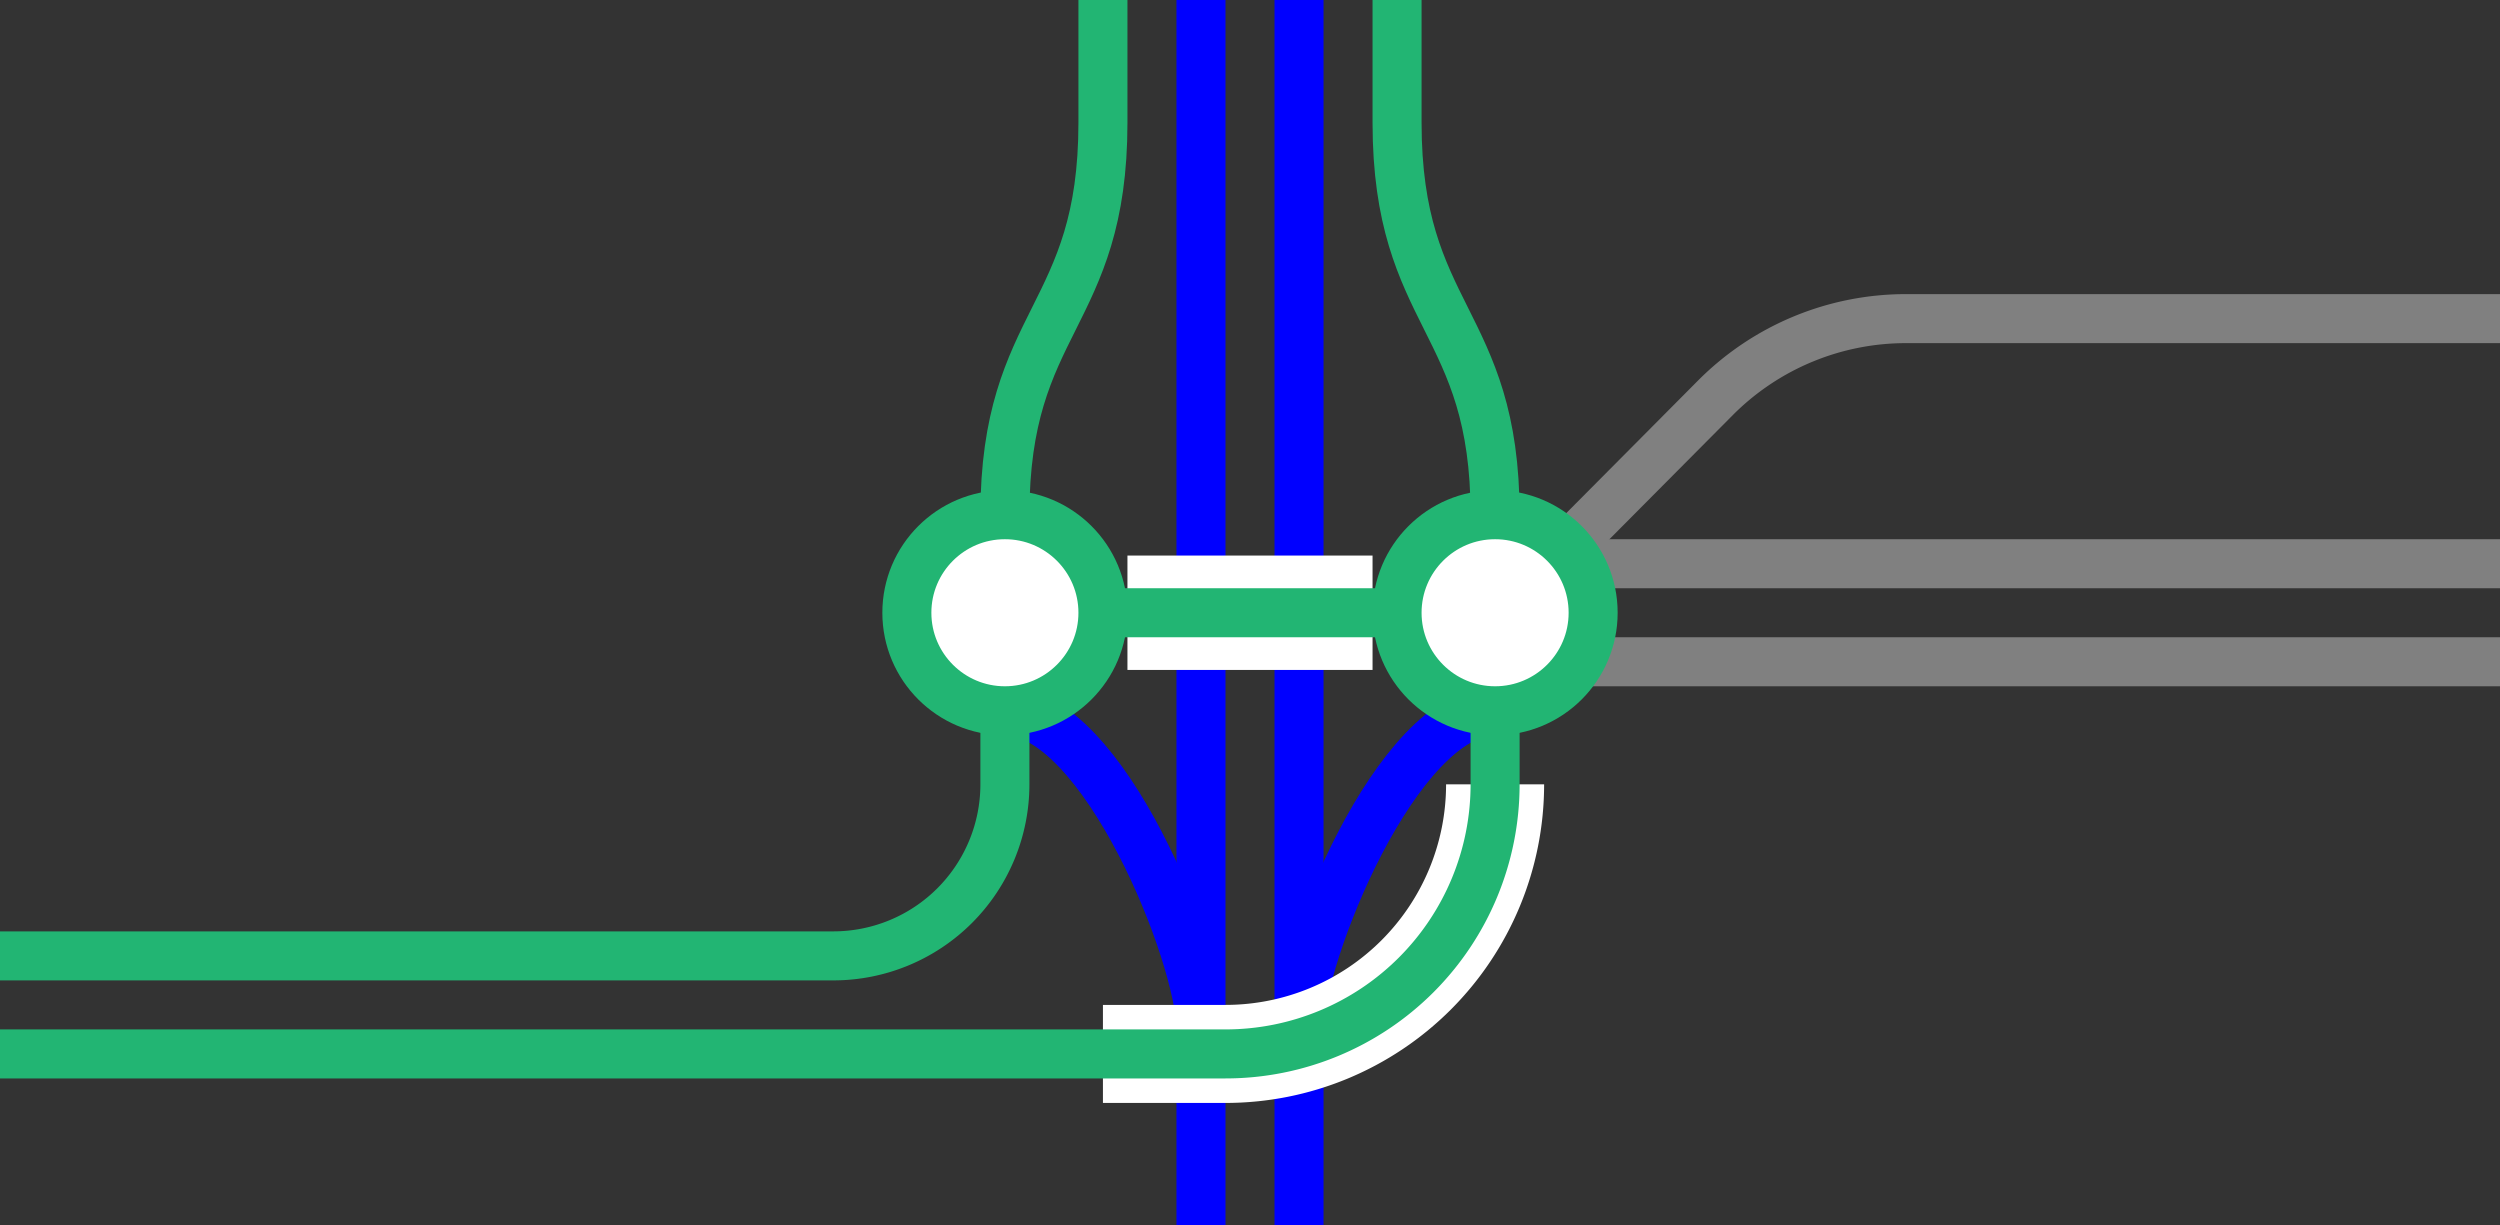
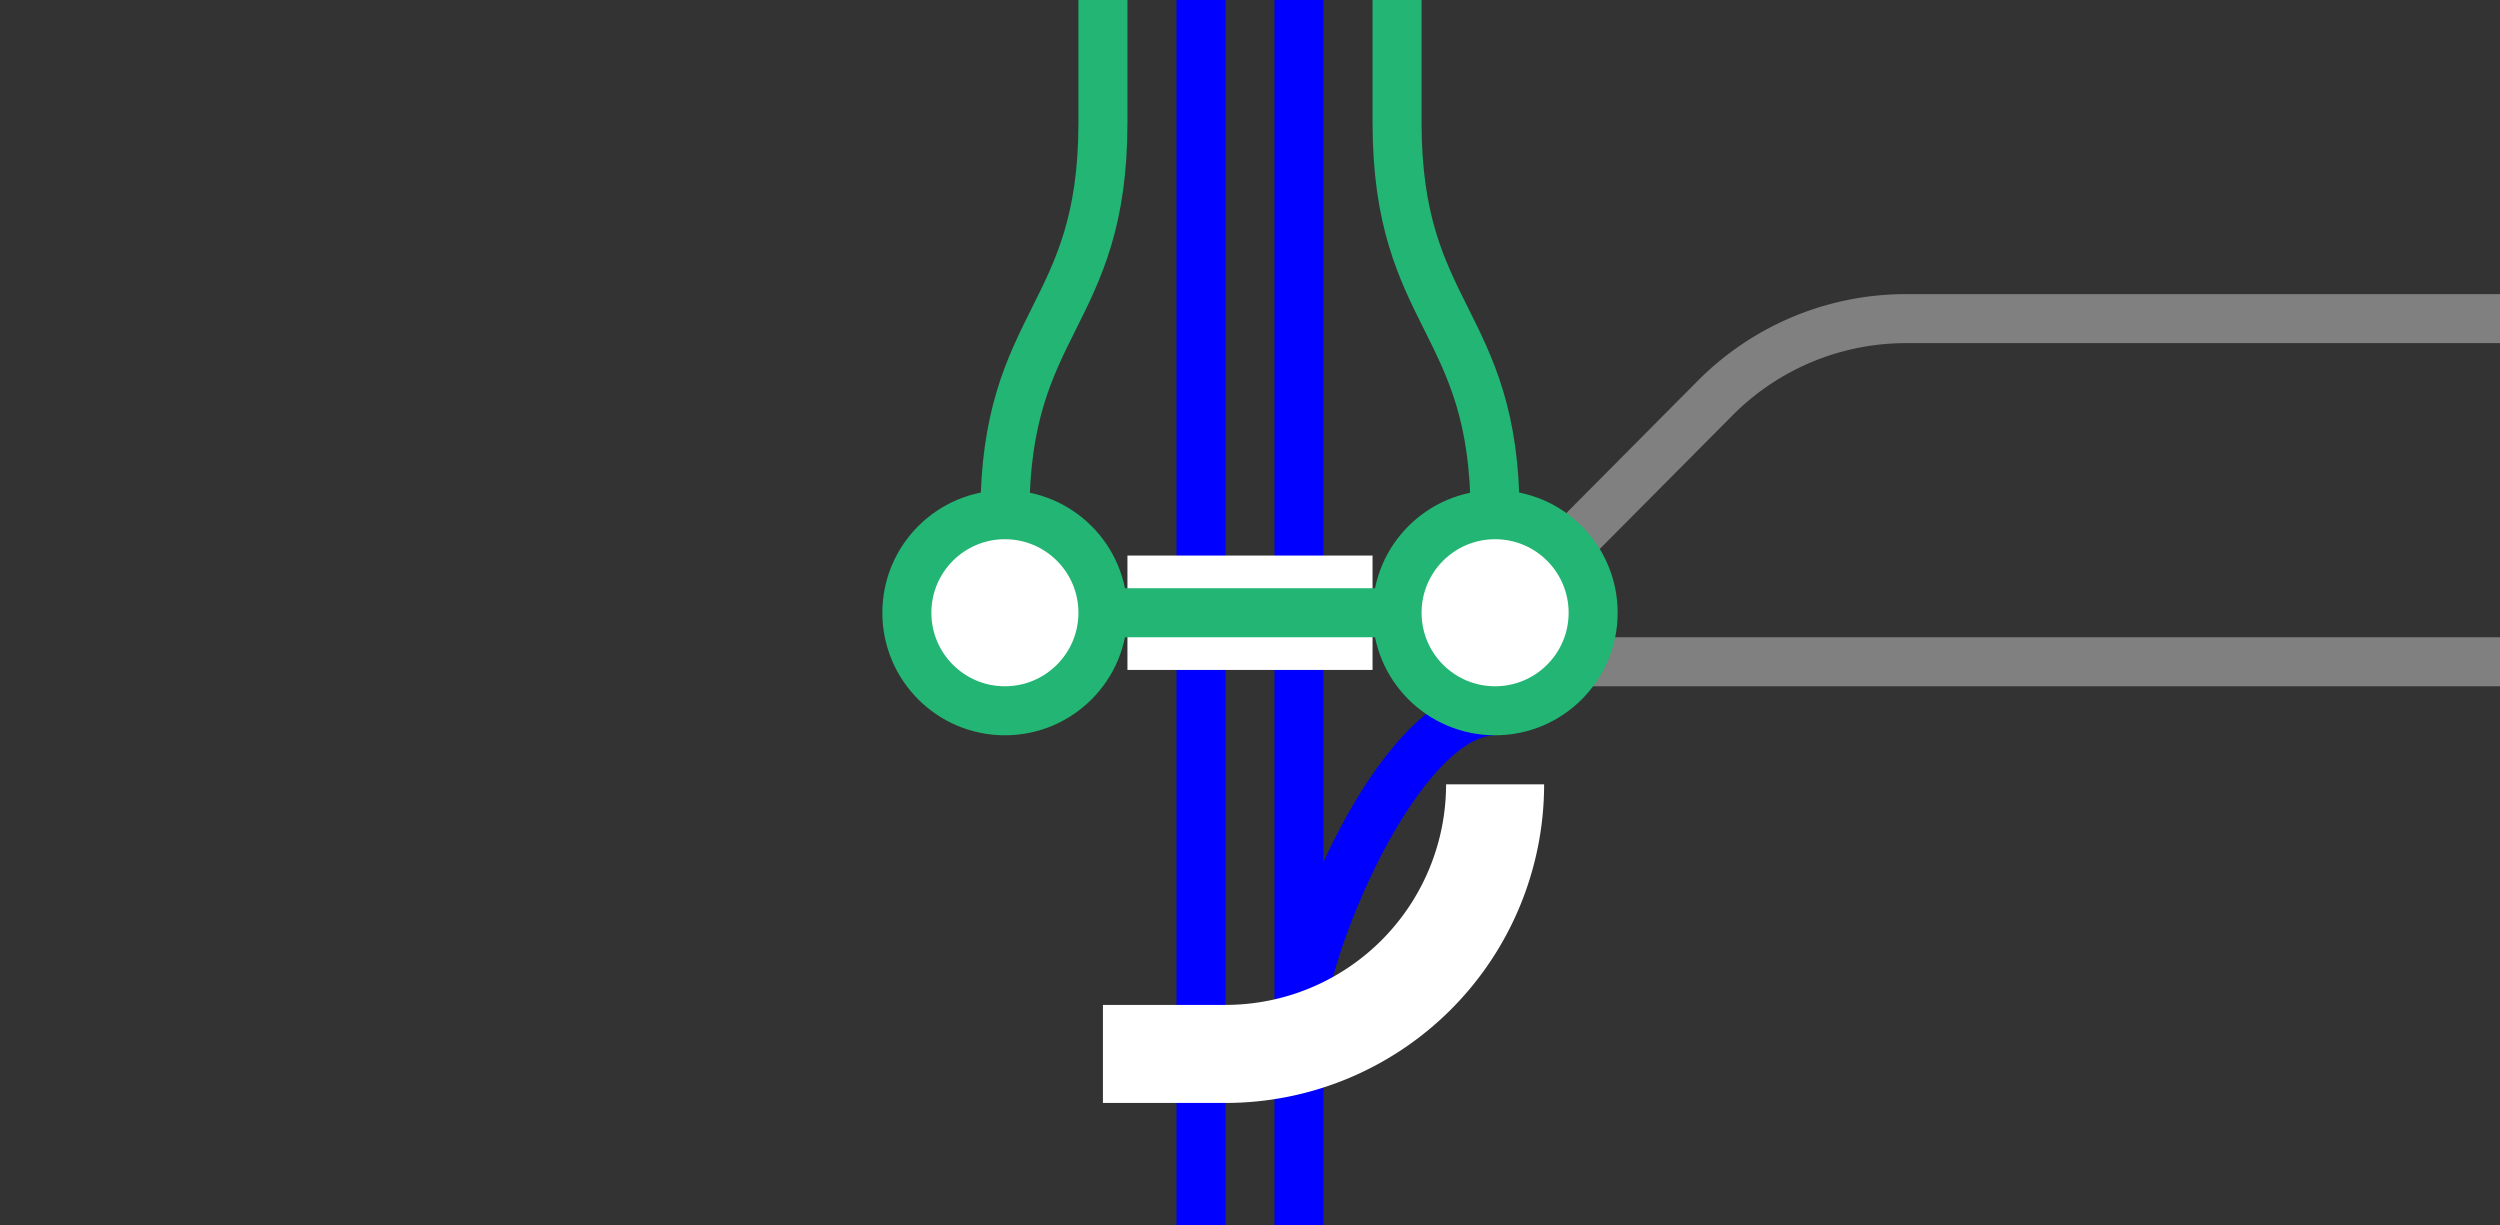
<svg xmlns="http://www.w3.org/2000/svg" viewBox="0 0 153 75">
  <rect x="0" y="0" width="153" height="75" fill="#333333" stroke="none" />
  <path d="m91.5 43.5c-6 0-12 15-12 19.5" fill="none" stroke="#00f" stroke-miterlimit="10" stroke-width="3" />
-   <path d="m61.5 43.5c6 0 12 15 12 19.5" fill="none" stroke="#00f" stroke-miterlimit="10" stroke-width="3" />
  <path d="m79.5 0v75" fill="none" stroke="#00f" stroke-miterlimit="10" stroke-width="3" />
  <path d="m73.5 0v75" fill="none" stroke="#00f" stroke-miterlimit="10" stroke-width="3" />
  <path d="m0 35.97h3v3h-3z" fill="none" />
-   <path d="m150 33.05h3v3h-3z" fill="none" />
+   <path d="m150 33.05h3h-3z" fill="none" />
  <g stroke-miterlimit="10">
    <path d="m61.5 31.5c0-12 6-12 6-24v-7.5" fill="none" stroke="#22b573" stroke-width="3" />
    <path d="m91.5 31.5c0-12-6-12-6-24v-7.5" fill="none" stroke="#22b573" stroke-width="3" />
    <path d="m88.5 40.5h64.5" fill="none" stroke="#808080" stroke-width="3" />
-     <path d="m88.5 34.5h64.5" fill="none" stroke="#808080" stroke-width="3" />
    <path d="m153 19.5h-36.33a16.45 16.45 0 0 0 -11.67 4.83l-13.13 13.21" fill="none" stroke="#808080" stroke-width="3" />
    <path d="m69 37.5h15" fill="#fff" stroke="#fff" stroke-width="7" />
    <path d="m91.5 48a16.5 16.5 0 0 1 -16.5 16.5h-7.5" fill="none" stroke="#fff" stroke-width="6" />
    <path d="m64.88 37.5h23.25" fill="#fff" stroke="#22b573" stroke-width="3" />
-     <path d="m61.5 43.5v4.5a10.5 10.5 0 0 1 -10.5 10.5h-51" fill="none" stroke="#22b573" stroke-width="3" />
-     <path d="m91.5 43.5v4.5a16.5 16.5 0 0 1 -16.5 16.5h-75" fill="none" stroke="#22b573" stroke-width="3" />
    <circle cx="91.5" cy="37.5" fill="#fff" r="6" stroke="#22b573" stroke-width="3" />
    <circle cx="61.5" cy="37.5" fill="#fff" r="6" stroke="#22b573" stroke-width="3" />
  </g>
</svg>